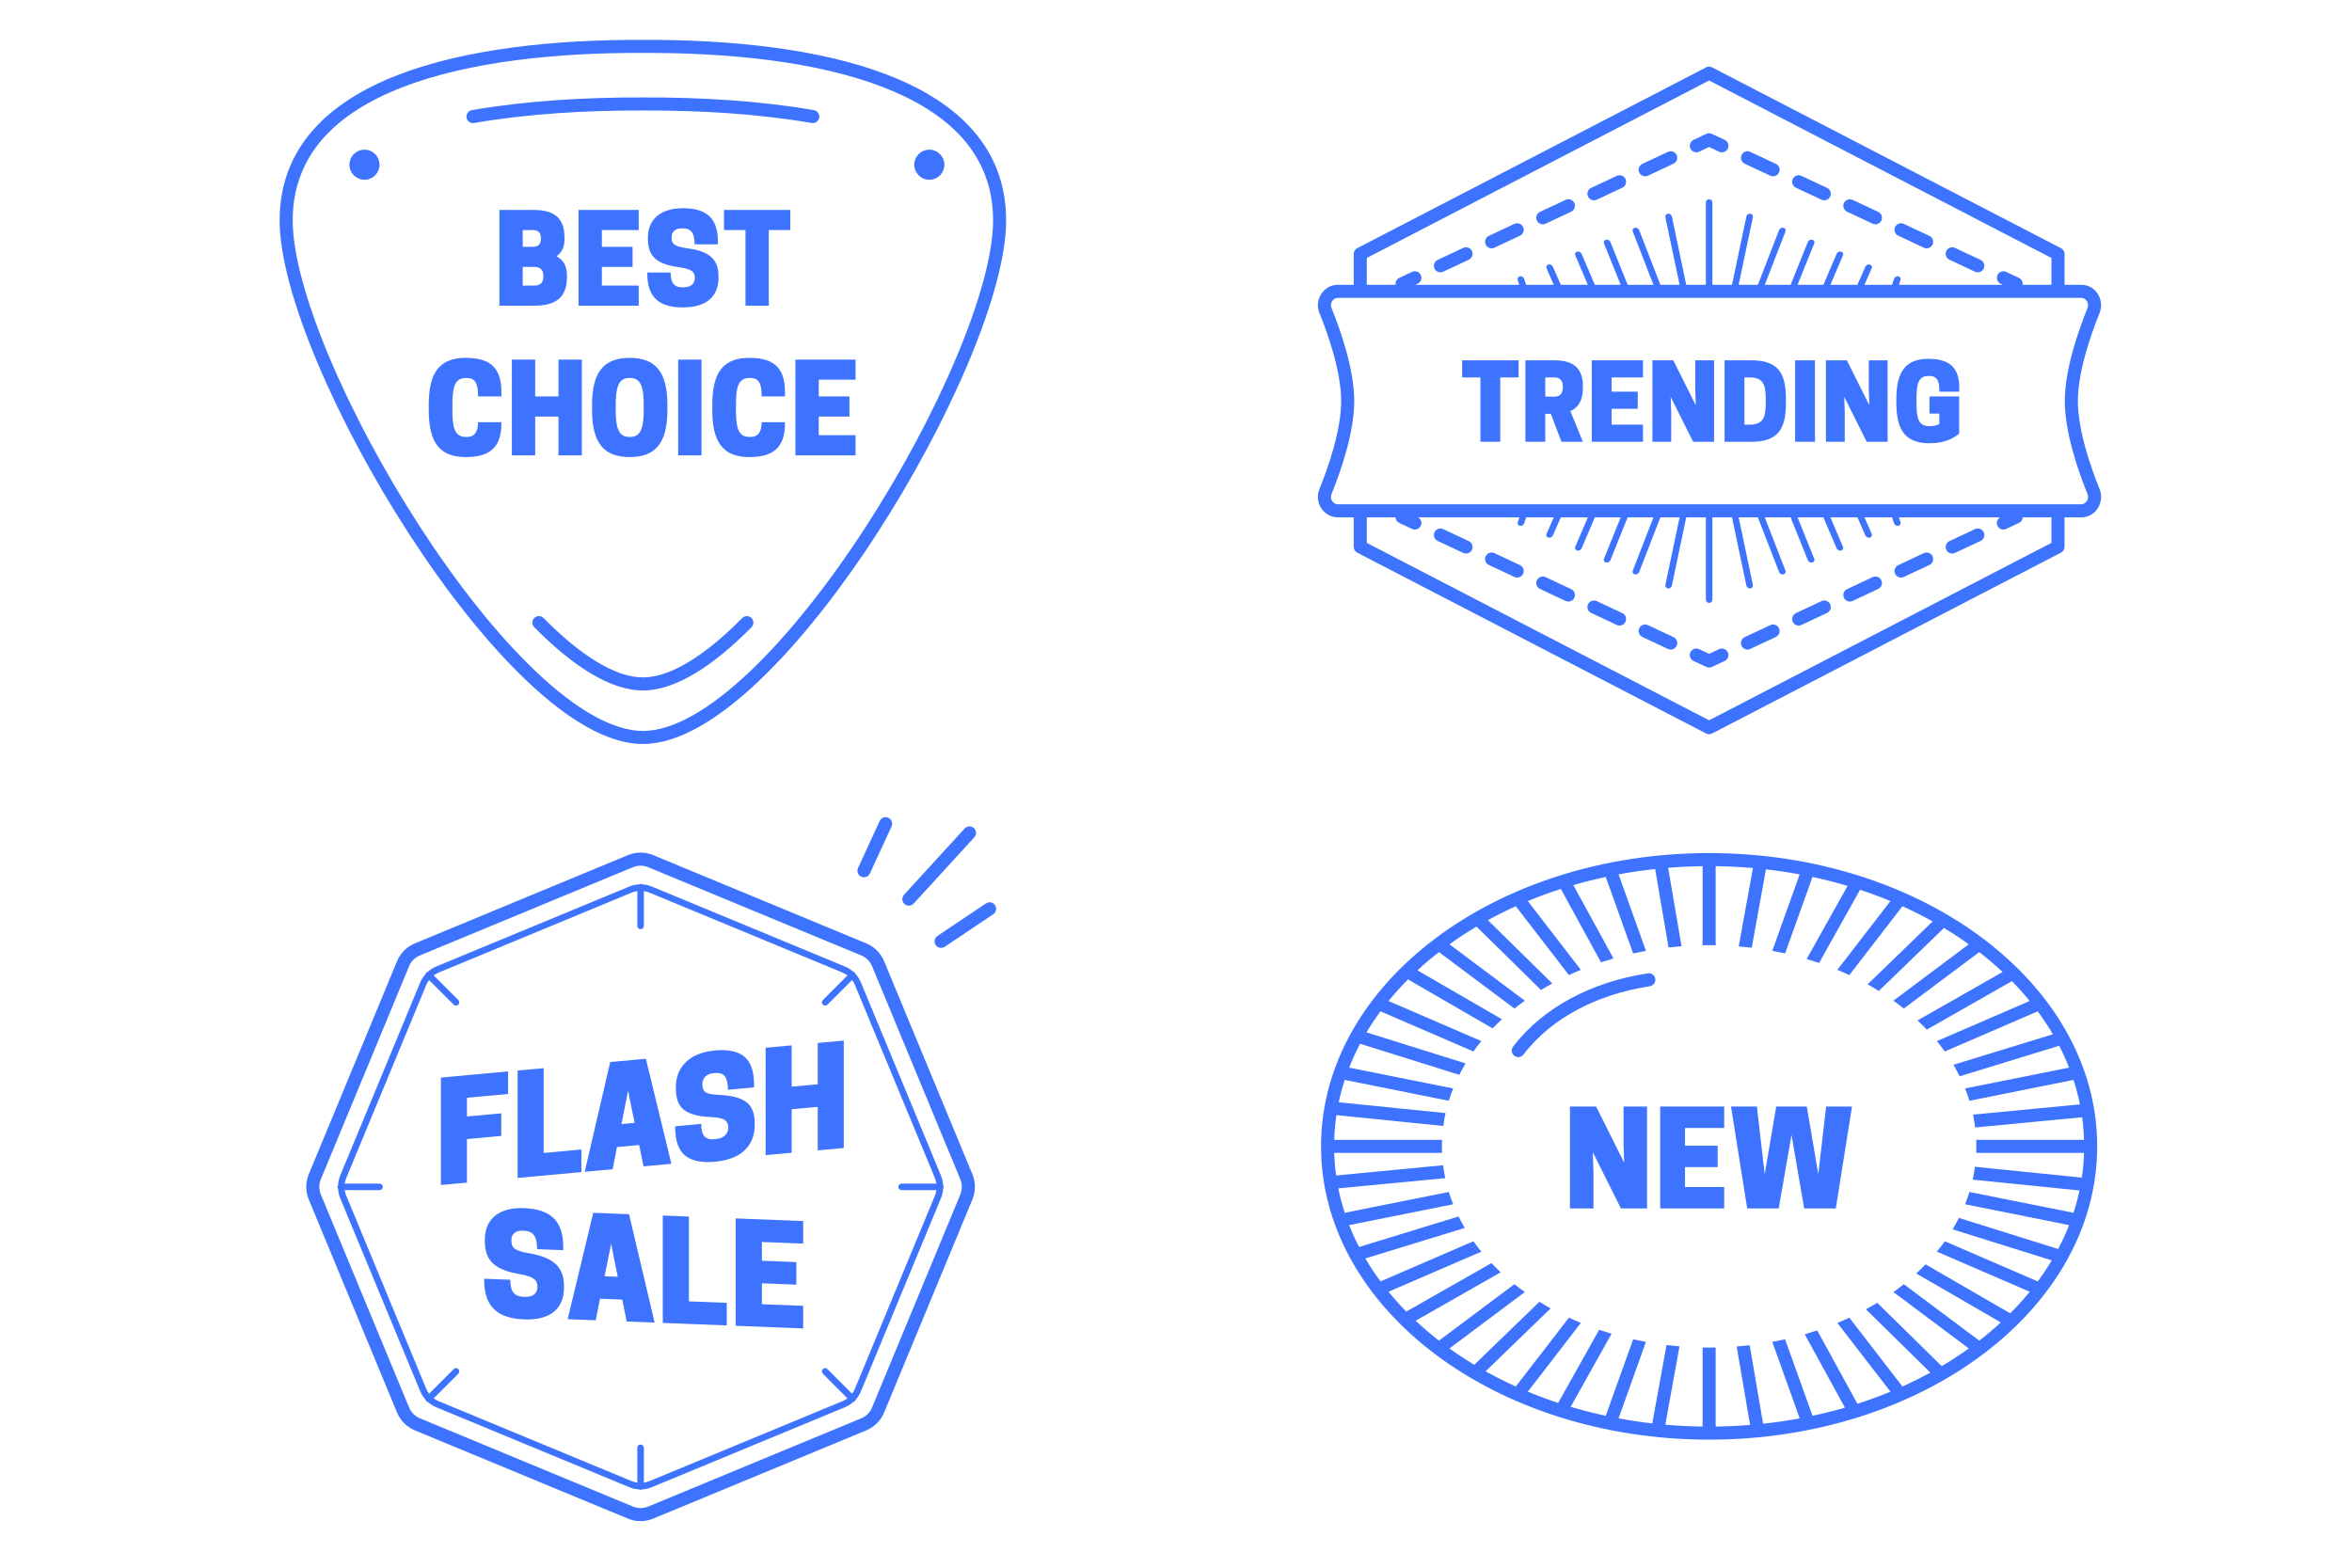
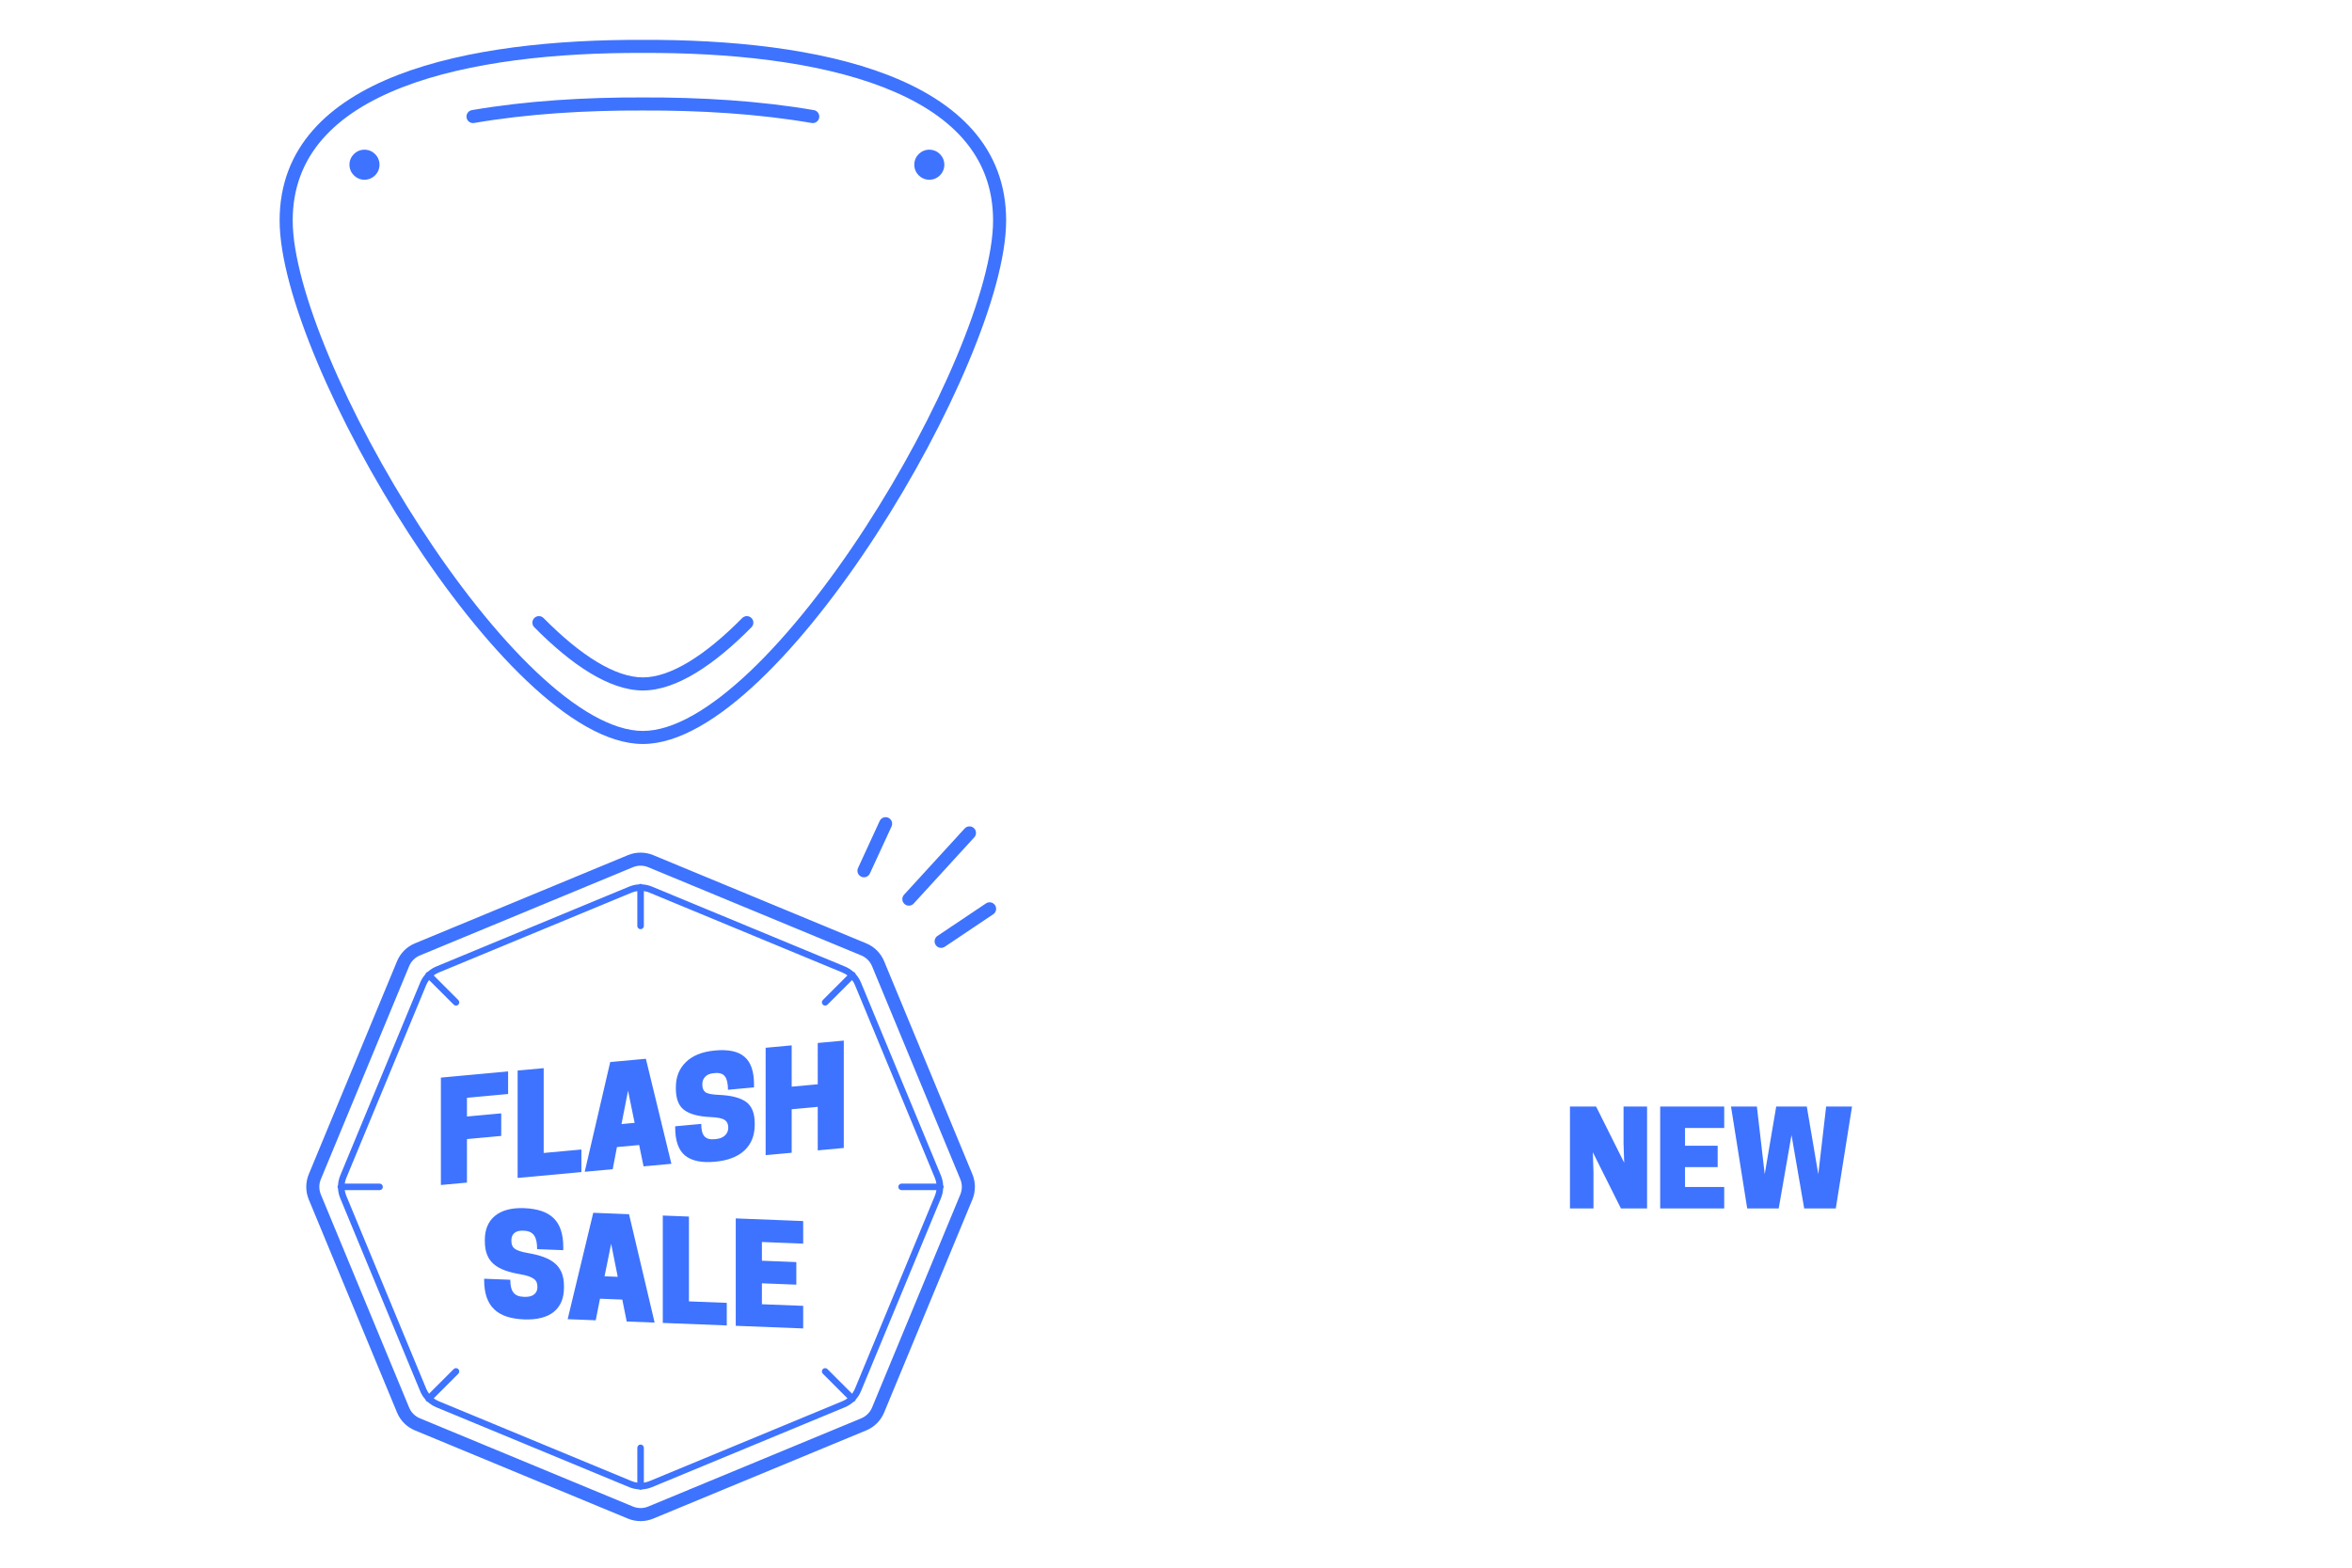
<svg xmlns="http://www.w3.org/2000/svg" width="150" height="100" viewBox="0 0 150 100" fill="none">
  <path fill-rule="evenodd" clip-rule="evenodd" d="M41 47.458C39.849 47.458 38.631 47.048 37.395 46.35C36.158 45.651 34.879 44.65 33.599 43.435C31.039 41.005 28.439 37.684 26.112 34.097C23.783 30.509 21.718 26.641 20.234 23.109C18.756 19.59 17.833 16.359 17.833 14.059C17.833 9.388 20.971 6.49 25.369 4.785C29.761 3.084 35.509 2.522 41 2.543C46.491 2.522 52.24 3.084 56.631 4.786C61.029 6.49 64.167 9.389 64.167 14.06C64.167 16.36 63.245 19.591 61.766 23.11C60.282 26.642 58.217 30.509 55.889 34.097C53.561 37.684 50.961 41.005 48.401 43.435C47.121 44.65 45.843 45.651 44.605 46.35C43.37 47.048 42.152 47.458 41 47.458ZM18.667 14.059C18.667 16.186 19.533 19.291 21.002 22.786C22.465 26.268 24.506 30.093 26.811 33.644C29.116 37.196 31.676 40.46 34.173 42.831C35.421 44.016 36.645 44.969 37.805 45.624C38.968 46.281 40.042 46.625 41 46.625C41.958 46.625 43.033 46.281 44.195 45.625C45.355 44.969 46.579 44.016 47.828 42.831C50.324 40.46 52.884 37.196 55.19 33.644C57.494 30.093 59.535 26.269 60.998 22.787C62.467 19.291 63.334 16.187 63.334 14.06C63.334 9.878 60.569 7.206 56.33 5.563C52.083 3.917 46.457 3.355 41.002 3.376H40.998C35.543 3.355 29.917 3.917 25.671 5.562C21.431 7.205 18.667 9.878 18.667 14.059ZM24.203 10.506C24.203 11.036 23.774 11.465 23.245 11.465C22.715 11.465 22.286 11.036 22.286 10.506C22.286 9.977 22.715 9.548 23.245 9.548C23.774 9.548 24.203 9.977 24.203 10.506ZM60.226 10.506C60.226 11.036 59.797 11.465 59.267 11.465C58.738 11.465 58.309 11.036 58.309 10.506C58.309 9.977 58.738 9.548 59.267 9.548C59.797 9.548 60.226 9.977 60.226 10.506ZM37.617 42.92C38.771 43.621 39.918 44.044 41 44.044C42.083 44.044 43.229 43.621 44.384 42.92C45.542 42.216 46.738 41.214 47.927 40.01C48.089 39.846 48.087 39.583 47.924 39.421C47.76 39.259 47.496 39.261 47.334 39.424C46.175 40.598 45.032 41.551 43.951 42.208C42.866 42.867 41.872 43.21 41 43.21C40.129 43.21 39.134 42.867 38.049 42.208C36.968 41.551 35.826 40.598 34.666 39.424C34.505 39.261 34.241 39.259 34.077 39.421C33.913 39.583 33.912 39.846 34.073 40.01C35.263 41.214 36.459 42.216 37.617 42.92ZM51.905 7.024C52.131 7.063 52.284 7.279 52.244 7.506C52.205 7.732 51.99 7.885 51.763 7.845C48.358 7.258 44.641 7.035 41.002 7.049H40.999C37.36 7.035 33.643 7.258 30.237 7.845C30.01 7.885 29.795 7.732 29.756 7.506C29.717 7.279 29.869 7.063 30.096 7.024C33.562 6.427 37.33 6.202 41.001 6.216C44.671 6.202 48.438 6.427 51.905 7.024Z" fill="#3E73FF" />
-   <path d="M31.85 13.392H34.003C34.935 13.392 36 13.596 36 15.131V15.287C36 15.804 35.796 16.133 35.491 16.344C35.882 16.556 36.156 16.924 36.156 17.542V17.699C36.156 19.288 35.013 19.5 34.042 19.5H31.85V13.392ZM34.081 17.026H33.337V18.216H34.081C34.324 18.216 34.653 18.13 34.653 17.652V17.589C34.653 17.112 34.324 17.026 34.081 17.026ZM33.98 14.677H33.337V15.742H33.98C34.199 15.742 34.496 15.679 34.496 15.256V15.162C34.496 14.739 34.199 14.677 33.98 14.677ZM36.897 13.392H40.733V14.677H38.384V15.742H40.342V17.026H38.384V18.216H40.733V19.5H36.897V13.392ZM43.326 17.049C41.995 16.869 41.321 16.446 41.321 15.248V15.162C41.321 14.027 42.081 13.283 43.553 13.283C45.096 13.283 45.785 13.941 45.785 15.42V15.585H44.297C44.297 14.896 44.101 14.567 43.553 14.567H43.475C43.044 14.567 42.833 14.81 42.833 15.123V15.154C42.833 15.53 42.958 15.718 43.78 15.828C45.111 16.008 45.824 16.43 45.824 17.628V17.715C45.824 18.913 45.048 19.61 43.553 19.61C42.065 19.61 41.282 18.991 41.282 17.456V17.386H42.77C42.77 18.059 43.005 18.326 43.514 18.326H43.592C44.101 18.326 44.312 18.051 44.312 17.754V17.723C44.312 17.37 44.148 17.159 43.326 17.049ZM49.031 14.677V19.5H47.544V14.677H46.173V13.392H50.402V14.677H49.031ZM28.853 26.148C28.853 27.205 28.962 27.871 29.706 27.871H29.785C30.309 27.871 30.489 27.479 30.489 26.931H31.977V27.002C31.977 28.576 31.202 29.155 29.706 29.155C28.062 29.155 27.342 28.262 27.342 26.148V25.835C27.342 23.721 28.062 22.828 29.706 22.828C31.202 22.828 31.977 23.408 31.977 24.982V25.287H30.489C30.489 24.582 30.372 24.112 29.785 24.112H29.706C28.962 24.112 28.853 24.778 28.853 25.835V26.148ZM35.619 22.938H37.107V29.046H35.619V26.571H34.132V29.046H32.644V22.938H34.132V25.287H35.619V22.938ZM40.16 29.155C38.516 29.155 37.757 28.262 37.757 26.148V25.835C37.757 23.721 38.516 22.828 40.16 22.828C41.805 22.828 42.564 23.721 42.564 25.835V26.148C42.564 28.262 41.805 29.155 40.16 29.155ZM40.121 27.871H40.2C40.904 27.871 41.053 27.205 41.053 26.148V25.835C41.053 24.778 40.904 24.112 40.2 24.112H40.121C39.416 24.112 39.268 24.778 39.268 25.835V26.148C39.268 27.205 39.416 27.871 40.121 27.871ZM44.739 22.938V29.046H43.251V22.938H44.739ZM46.937 26.148C46.937 27.205 47.047 27.871 47.791 27.871H47.869C48.394 27.871 48.574 27.479 48.574 26.931H50.062V27.002C50.062 28.576 49.286 29.155 47.791 29.155C46.147 29.155 45.426 28.262 45.426 26.148V25.835C45.426 23.721 46.147 22.828 47.791 22.828C49.286 22.828 50.062 23.408 50.062 24.982V25.287H48.574C48.574 24.582 48.456 24.112 47.869 24.112H47.791C47.047 24.112 46.937 24.778 46.937 25.835V26.148ZM50.728 22.938H54.565V24.222H52.216V25.287H54.174V26.571H52.216V27.761H54.565V29.046H50.728V22.938Z" fill="#3E73FF" />
-   <path fill-rule="evenodd" clip-rule="evenodd" d="M108.808 4.297C108.929 4.234 109.072 4.234 109.192 4.297L131.442 15.832C131.58 15.903 131.667 16.046 131.667 16.201V18.167H132.742C133.672 18.167 134.233 19.151 133.903 19.965C133.327 21.39 132.518 23.729 132.518 25.583C132.518 27.438 133.327 29.777 133.903 31.201C134.233 32.015 133.672 33 132.742 33H131.667V34.882C131.667 35.037 131.58 35.18 131.442 35.252L109.192 46.787C109.072 46.849 108.929 46.849 108.808 46.787L86.558 35.252C86.42 35.18 86.333 35.037 86.333 34.882V33H85.328C84.401 33 83.808 32.038 84.144 31.21C84.721 29.787 85.533 27.441 85.533 25.583C85.533 23.725 84.721 21.38 84.144 19.957C83.808 19.129 84.401 18.167 85.328 18.167H86.333V16.201C86.333 16.046 86.42 15.903 86.558 15.832L108.808 4.297ZM86.75 19H85.328C85.025 19 84.79 19.333 84.916 19.644C85.494 21.07 86.367 23.548 86.367 25.583C86.367 27.619 85.494 30.097 84.916 31.523C84.79 31.834 85.025 32.167 85.328 32.167H132.742C133.017 32.167 133.264 31.841 133.131 31.514C132.553 30.087 131.684 27.614 131.684 25.583C131.684 23.552 132.553 21.08 133.131 19.653C133.264 19.325 133.017 19 132.742 19H86.75ZM127.563 33C127.374 33.106 127.297 33.341 127.39 33.54C127.488 33.748 127.736 33.838 127.944 33.74L128.76 33.358C128.901 33.292 128.992 33.154 129 33H130.833V34.629L109 45.947L87.167 34.629V33H89.001C89.008 33.154 89.099 33.292 89.24 33.358L90.056 33.74C90.264 33.838 90.512 33.748 90.61 33.54C90.703 33.341 90.626 33.106 90.437 33H96.895L96.795 33.304C96.759 33.413 96.822 33.52 96.935 33.541C97.048 33.562 97.169 33.491 97.205 33.382L97.33 33H99.093L98.631 34.052C98.585 34.157 98.638 34.265 98.75 34.294C98.861 34.322 98.989 34.259 99.035 34.154L99.542 33H101.265L100.464 34.876C100.419 34.982 100.473 35.09 100.585 35.118C100.697 35.145 100.824 35.082 100.869 34.976L101.712 33H103.36L102.297 35.639C102.254 35.745 102.31 35.853 102.422 35.879C102.534 35.905 102.66 35.84 102.703 35.733L103.804 33H105.451L104.13 36.4C104.088 36.507 104.146 36.614 104.258 36.64C104.37 36.665 104.495 36.598 104.537 36.491L105.893 33H107.117L106.21 37.307C106.186 37.419 106.26 37.522 106.374 37.536C106.488 37.55 106.6 37.47 106.624 37.357L107.541 33H108.792V38.25C108.792 38.365 108.885 38.458 109 38.458C109.115 38.458 109.208 38.365 109.208 38.25V33H110.459L111.377 37.357C111.4 37.47 111.512 37.55 111.626 37.536C111.74 37.522 111.814 37.419 111.79 37.307L110.883 33H112.108L113.463 36.491C113.505 36.598 113.63 36.665 113.742 36.64C113.854 36.614 113.912 36.507 113.87 36.4L112.55 33H114.196L115.297 35.733C115.34 35.84 115.466 35.905 115.578 35.879C115.69 35.853 115.746 35.745 115.703 35.639L114.64 33H116.288L117.131 34.976C117.176 35.082 117.303 35.145 117.415 35.118C117.527 35.09 117.581 34.982 117.536 34.876L116.735 33H118.458L118.965 34.154C119.011 34.259 119.139 34.322 119.25 34.294C119.362 34.265 119.415 34.157 119.369 34.052L118.907 33H120.67L120.795 33.382C120.831 33.491 120.952 33.562 121.065 33.541C121.178 33.52 121.241 33.413 121.205 33.304L121.105 33H127.563ZM129 18.103V18.167H130.833V16.455L109 5.136L87.167 16.455V18.167H89V18.103C89 17.942 89.093 17.794 89.24 17.726L90.056 17.343C90.264 17.245 90.512 17.335 90.61 17.543C90.708 17.752 90.618 18 90.41 18.098L90.262 18.167H96.895L96.795 17.862C96.759 17.753 96.822 17.647 96.935 17.626C97.048 17.604 97.169 17.675 97.205 17.785L97.33 18.167H99.093L98.631 17.115C98.585 17.01 98.638 16.901 98.75 16.873C98.861 16.845 98.989 16.907 99.035 17.013L99.542 18.167H101.265L100.464 16.291C100.419 16.185 100.473 16.077 100.585 16.049C100.697 16.022 100.824 16.085 100.869 16.191L101.712 18.167H103.36L102.297 15.528C102.254 15.421 102.31 15.314 102.422 15.288C102.534 15.262 102.66 15.327 102.703 15.434L103.804 18.167H105.451L104.13 14.767C104.088 14.659 104.146 14.552 104.258 14.527C104.37 14.502 104.495 14.568 104.537 14.676L105.893 18.167H107.117L106.21 13.86C106.186 13.747 106.26 13.645 106.374 13.631C106.488 13.617 106.6 13.697 106.624 13.81L107.541 18.167H108.792V12.917C108.792 12.802 108.885 12.708 109 12.708C109.115 12.708 109.208 12.802 109.208 12.917V18.167H110.459L111.377 13.81C111.4 13.697 111.512 13.617 111.626 13.631C111.74 13.645 111.814 13.747 111.79 13.86L110.883 18.167H112.108L113.463 14.676C113.505 14.568 113.63 14.502 113.742 14.527C113.854 14.552 113.912 14.659 113.87 14.767L112.55 18.167H114.196L115.297 15.434C115.34 15.327 115.466 15.262 115.578 15.288C115.69 15.314 115.746 15.421 115.703 15.528L114.64 18.167H116.288L117.131 16.191C117.176 16.085 117.303 16.022 117.415 16.049C117.527 16.077 117.581 16.185 117.536 16.291L116.735 18.167H118.458L118.965 17.013C119.011 16.907 119.139 16.845 119.25 16.873C119.362 16.901 119.415 17.01 119.369 17.115L118.907 18.167H120.67L120.795 17.785C120.831 17.675 120.952 17.604 121.065 17.626C121.178 17.647 121.241 17.753 121.205 17.862L121.105 18.167H127.738L127.59 18.098C127.382 18 127.292 17.752 127.39 17.543C127.488 17.335 127.736 17.245 127.944 17.343L128.76 17.726C128.907 17.794 129 17.942 129 18.103ZM109.177 8.539L109.993 8.922C110.201 9.02 110.291 9.268 110.193 9.476C110.096 9.685 109.847 9.774 109.639 9.677L109 9.377L108.361 9.677C108.153 9.774 107.905 9.685 107.807 9.476C107.709 9.268 107.799 9.02 108.007 8.922L108.823 8.539C108.935 8.487 109.065 8.487 109.177 8.539ZM111.071 9.888C111.168 9.68 111.417 9.59 111.625 9.688L113.257 10.453C113.465 10.551 113.555 10.799 113.457 11.008C113.359 11.216 113.111 11.306 112.903 11.208L111.271 10.442C111.063 10.345 110.973 10.096 111.071 9.888ZM106.929 9.888C107.027 10.096 106.937 10.345 106.729 10.442L105.097 11.208C104.889 11.306 104.641 11.216 104.543 11.008C104.445 10.799 104.535 10.551 104.743 10.453L106.375 9.688C106.584 9.59 106.832 9.68 106.929 9.888ZM114.335 11.419C114.432 11.211 114.68 11.121 114.889 11.219L116.521 11.984C116.729 12.082 116.819 12.33 116.721 12.539C116.623 12.747 116.375 12.836 116.167 12.739L114.535 11.973C114.326 11.876 114.237 11.627 114.335 11.419ZM103.665 11.419C103.763 11.627 103.674 11.876 103.465 11.973L101.833 12.739C101.625 12.836 101.377 12.747 101.279 12.539C101.181 12.33 101.271 12.082 101.479 11.984L103.111 11.219C103.32 11.121 103.568 11.211 103.665 11.419ZM117.599 12.95C117.696 12.742 117.944 12.652 118.153 12.75L119.785 13.515C119.993 13.613 120.083 13.861 119.985 14.07C119.887 14.278 119.639 14.368 119.431 14.27L117.799 13.504C117.59 13.407 117.501 13.159 117.599 12.95ZM100.402 12.95C100.499 13.159 100.41 13.407 100.201 13.504L98.569 14.27C98.361 14.368 98.113 14.278 98.015 14.07C97.917 13.861 98.007 13.613 98.215 13.515L99.847 12.75C100.056 12.652 100.304 12.742 100.402 12.95ZM120.862 14.481C120.96 14.273 121.208 14.183 121.417 14.281L123.049 15.046C123.257 15.144 123.347 15.392 123.249 15.601C123.151 15.809 122.903 15.899 122.695 15.801L121.063 15.035C120.854 14.938 120.765 14.69 120.862 14.481ZM97.138 14.481C97.235 14.69 97.146 14.938 96.937 15.035L95.305 15.801C95.097 15.899 94.849 15.809 94.751 15.601C94.653 15.392 94.743 15.144 94.951 15.046L96.584 14.281C96.792 14.183 97.04 14.273 97.138 14.481ZM93.874 16.012C93.972 16.221 93.882 16.469 93.674 16.567L92.041 17.332C91.833 17.43 91.585 17.34 91.487 17.132C91.39 16.923 91.479 16.675 91.688 16.578L93.32 15.812C93.528 15.714 93.776 15.804 93.874 16.012ZM124.126 16.012C124.224 15.804 124.472 15.714 124.68 15.812L126.312 16.578C126.521 16.675 126.61 16.923 126.513 17.132C126.415 17.34 126.167 17.43 125.959 17.332L124.326 16.567C124.118 16.469 124.028 16.221 124.126 16.012ZM92.041 33.751C91.833 33.654 91.585 33.743 91.487 33.952C91.39 34.16 91.479 34.408 91.688 34.506L93.32 35.271C93.528 35.369 93.776 35.279 93.874 35.071C93.972 34.863 93.882 34.615 93.674 34.517L92.041 33.751ZM126.312 34.506C126.521 34.408 126.61 34.16 126.513 33.952C126.415 33.743 126.167 33.654 125.959 33.751L124.326 34.517C124.118 34.615 124.028 34.863 124.126 35.071C124.224 35.279 124.472 35.369 124.68 35.271L126.312 34.506ZM95.305 35.282C95.097 35.185 94.849 35.274 94.751 35.483C94.653 35.691 94.743 35.939 94.951 36.037L96.584 36.802C96.792 36.9 97.04 36.81 97.138 36.602C97.235 36.394 97.146 36.146 96.937 36.048L95.305 35.282ZM123.049 36.037C123.257 35.939 123.347 35.691 123.249 35.483C123.151 35.274 122.903 35.185 122.695 35.282L121.063 36.048C120.854 36.146 120.765 36.394 120.862 36.602C120.96 36.81 121.208 36.9 121.417 36.802L123.049 36.037ZM98.569 36.813C98.361 36.716 98.113 36.805 98.015 37.014C97.917 37.222 98.007 37.47 98.215 37.568L99.847 38.333C100.056 38.431 100.304 38.342 100.402 38.133C100.499 37.925 100.41 37.677 100.201 37.579L98.569 36.813ZM119.785 37.568C119.993 37.47 120.083 37.222 119.985 37.014C119.887 36.805 119.639 36.716 119.431 36.813L117.799 37.579C117.59 37.677 117.501 37.925 117.599 38.133C117.696 38.342 117.944 38.431 118.153 38.333L119.785 37.568ZM101.833 38.344C101.625 38.247 101.377 38.337 101.279 38.545C101.181 38.753 101.271 39.001 101.479 39.099L103.111 39.864C103.32 39.962 103.568 39.873 103.665 39.664C103.763 39.456 103.674 39.208 103.465 39.11L101.833 38.344ZM116.521 39.099C116.729 39.001 116.819 38.753 116.721 38.545C116.623 38.337 116.375 38.247 116.167 38.344L114.535 39.11C114.326 39.208 114.237 39.456 114.335 39.664C114.432 39.873 114.68 39.962 114.889 39.864L116.521 39.099ZM105.097 39.876C104.889 39.778 104.641 39.867 104.543 40.076C104.445 40.284 104.535 40.532 104.743 40.63L106.375 41.396C106.584 41.493 106.832 41.404 106.929 41.195C107.027 40.987 106.937 40.739 106.729 40.641L105.097 39.876ZM113.257 40.63C113.465 40.532 113.555 40.284 113.457 40.076C113.359 39.867 113.111 39.778 112.903 39.876L111.271 40.641C111.063 40.739 110.973 40.987 111.071 41.195C111.168 41.404 111.417 41.493 111.625 41.396L113.257 40.63ZM108.361 41.407C108.153 41.309 107.905 41.399 107.807 41.607C107.709 41.815 107.799 42.063 108.007 42.161L108.823 42.544C108.935 42.596 109.065 42.596 109.177 42.544L109.993 42.161C110.201 42.063 110.291 41.815 110.193 41.607C110.096 41.399 109.847 41.309 109.639 41.407L109 41.706L108.361 41.407Z" fill="#3E73FF" />
-   <path d="M95.681 24.075V28.182H94.415V24.075H93.248V22.982H96.848V24.075H95.681ZM98.55 26.395V28.182H97.284V22.982H99.077C99.957 22.982 100.95 23.182 100.95 24.622V24.755C100.95 25.602 100.61 26.015 100.15 26.222L100.95 28.182H99.584L98.903 26.395H98.55ZM98.55 25.302H99.13C99.377 25.302 99.67 25.209 99.67 24.715V24.662C99.67 24.169 99.377 24.075 99.13 24.075H98.55V25.302ZM101.515 22.982H104.782V24.075H102.782V24.982H104.449V26.075H102.782V27.089H104.782V28.182H101.515V22.982ZM109.316 22.982V28.182H107.982L106.549 25.315L106.582 26.315V28.182H105.382V22.982H106.716L108.149 25.849L108.116 24.849V22.982H109.316ZM113.899 25.715C113.899 27.515 113.285 28.182 111.652 28.182H109.985V22.982H111.652C113.285 22.982 113.899 23.649 113.899 25.449V25.715ZM111.252 27.089H111.585C112.452 27.089 112.612 26.615 112.612 25.715V25.449C112.612 24.549 112.452 24.075 111.585 24.075H111.252V27.089ZM115.751 22.982V28.182H114.485V22.982H115.751ZM120.383 22.982V28.182H119.05L117.617 25.315L117.65 26.315V28.182H116.45V22.982H117.783L119.217 25.849L119.183 24.849V22.982H120.383ZM123.053 28.275C121.586 28.275 120.94 27.515 120.94 25.715V25.449C120.94 23.649 121.586 22.889 122.986 22.889C124.26 22.889 124.953 23.382 124.953 24.722V24.982H123.686C123.686 24.382 123.586 23.982 123.053 23.982H122.986C122.32 23.982 122.226 24.549 122.226 25.449V25.715C122.226 26.615 122.32 27.182 123.02 27.182H123.086C123.32 27.182 123.526 27.135 123.68 27.049V26.382H123.053V25.289H124.946V27.662C124.526 27.995 123.986 28.275 123.053 28.275Z" fill="#3E73FF" />
  <path fill-rule="evenodd" clip-rule="evenodd" d="M56.859 52.717C56.955 52.508 56.864 52.26 56.655 52.164C56.446 52.068 56.198 52.16 56.102 52.369L54.721 55.37C54.625 55.579 54.716 55.826 54.925 55.922C55.134 56.019 55.382 55.927 55.478 55.718L56.859 52.717ZM40.048 54.547C40.564 54.334 41.143 54.334 41.659 54.547L55.247 60.176C55.763 60.389 56.172 60.799 56.386 61.315L62.015 74.903C62.228 75.419 62.228 75.998 62.015 76.514L56.386 90.102C56.172 90.618 55.763 91.028 55.247 91.241L41.659 96.87C41.143 97.083 40.564 97.083 40.048 96.87L26.459 91.241C25.944 91.028 25.534 90.618 25.321 90.102L19.692 76.514C19.479 75.998 19.479 75.419 19.692 74.903L25.321 61.315C25.534 60.799 25.944 60.389 26.459 60.176L40.048 54.547ZM41.34 55.317C41.028 55.188 40.678 55.188 40.367 55.317L26.779 60.946C26.467 61.075 26.22 61.322 26.091 61.633L20.462 75.222C20.333 75.534 20.333 75.883 20.462 76.195L26.091 89.783C26.22 90.095 26.467 90.342 26.779 90.471L40.367 96.1C40.678 96.229 41.028 96.229 41.34 96.1L54.928 90.471C55.24 90.342 55.487 90.095 55.616 89.783L61.245 76.195C61.374 75.883 61.374 75.534 61.245 75.222L55.616 61.633C55.487 61.322 55.24 61.075 54.928 60.946L41.34 55.317ZM40.96 56.413C41.171 56.425 41.38 56.472 41.579 56.554L53.885 61.651C54.083 61.733 54.264 61.848 54.421 61.988C54.457 61.997 54.491 62.016 54.519 62.043C54.547 62.071 54.565 62.105 54.574 62.141C54.714 62.298 54.828 62.479 54.91 62.677L60.008 74.983C60.09 75.181 60.137 75.39 60.149 75.601C60.168 75.632 60.179 75.669 60.179 75.709C60.179 75.748 60.168 75.785 60.149 75.817C60.137 76.027 60.09 76.236 60.008 76.434L54.91 88.74C54.828 88.938 54.714 89.118 54.574 89.276C54.565 89.312 54.547 89.346 54.519 89.374C54.49 89.402 54.456 89.421 54.42 89.429C54.263 89.569 54.083 89.683 53.885 89.766L41.579 94.863C41.381 94.945 41.172 94.992 40.962 95.004C40.93 95.023 40.893 95.034 40.853 95.034C40.813 95.034 40.776 95.023 40.745 95.004C40.534 94.992 40.326 94.945 40.128 94.863L27.822 89.766C27.624 89.683 27.444 89.569 27.287 89.43C27.25 89.421 27.216 89.402 27.188 89.374C27.16 89.346 27.141 89.312 27.133 89.275C26.992 89.118 26.878 88.938 26.796 88.74L21.699 76.434C21.617 76.236 21.57 76.027 21.558 75.817C21.539 75.786 21.527 75.749 21.527 75.709C21.527 75.669 21.539 75.632 21.558 75.6C21.57 75.39 21.617 75.181 21.699 74.983L26.796 62.677C26.878 62.479 26.993 62.298 27.133 62.141C27.142 62.105 27.16 62.071 27.188 62.043C27.216 62.015 27.25 61.997 27.285 61.988C27.443 61.848 27.624 61.733 27.822 61.651L40.128 56.554C40.326 56.472 40.535 56.425 40.746 56.413C40.777 56.394 40.814 56.383 40.853 56.383C40.892 56.383 40.929 56.394 40.96 56.413ZM27.181 62.837C27.229 62.721 27.291 62.613 27.365 62.515L28.936 64.086C29.017 64.167 29.149 64.167 29.23 64.086C29.311 64.004 29.311 63.872 29.23 63.791L27.659 62.22C27.758 62.146 27.866 62.084 27.982 62.036L40.287 56.939C40.403 56.891 40.523 56.859 40.645 56.841V59.063C40.645 59.178 40.738 59.271 40.853 59.271C40.968 59.271 41.062 59.178 41.062 59.063V56.841C41.183 56.859 41.304 56.891 41.419 56.939L53.725 62.036C53.841 62.084 53.949 62.146 54.047 62.22L52.477 63.791C52.395 63.872 52.395 64.004 52.477 64.086C52.558 64.167 52.69 64.167 52.771 64.086L54.342 62.515C54.416 62.613 54.478 62.721 54.526 62.837L59.623 75.142C59.671 75.258 59.703 75.378 59.721 75.5H57.499C57.384 75.5 57.291 75.594 57.291 75.709C57.291 75.824 57.384 75.917 57.499 75.917H59.721C59.703 76.039 59.67 76.159 59.623 76.274L54.526 88.58C54.478 88.696 54.416 88.804 54.342 88.902L52.771 87.332C52.69 87.251 52.558 87.251 52.477 87.332C52.395 87.413 52.395 87.545 52.477 87.626L54.047 89.197C53.949 89.271 53.84 89.333 53.725 89.381L41.419 94.478C41.304 94.526 41.183 94.558 41.062 94.576V92.355C41.062 92.239 40.968 92.146 40.853 92.146C40.738 92.146 40.645 92.239 40.645 92.355V94.576C40.523 94.558 40.403 94.525 40.287 94.478L27.982 89.381C27.866 89.333 27.758 89.271 27.66 89.197L29.23 87.626C29.311 87.545 29.311 87.413 29.23 87.332C29.149 87.251 29.017 87.251 28.936 87.332L27.365 88.902C27.291 88.804 27.229 88.696 27.181 88.58L22.084 76.274C22.036 76.159 22.004 76.039 21.986 75.917H24.207C24.322 75.917 24.416 75.824 24.416 75.709C24.416 75.594 24.322 75.5 24.207 75.5H21.986C22.004 75.378 22.036 75.258 22.084 75.142L27.181 62.837ZM62.11 52.822C62.28 52.978 62.291 53.241 62.136 53.411L58.271 57.636C58.115 57.806 57.852 57.817 57.682 57.662C57.512 57.507 57.501 57.243 57.656 57.073L61.521 52.848C61.677 52.679 61.94 52.667 62.11 52.822ZM63.345 58.318C63.536 58.19 63.587 57.931 63.459 57.74C63.331 57.548 63.072 57.498 62.881 57.626L59.789 59.7C59.598 59.828 59.547 60.087 59.675 60.278C59.803 60.469 60.062 60.52 60.253 60.392L63.345 58.318Z" fill="#3E73FF" />
  <path d="M28.118 68.738L32.404 68.344V69.784L29.78 70.026V71.22L31.966 71.019V72.459L29.78 72.66V75.435L28.118 75.588V68.738ZM37.079 74.765L33.012 75.138V68.288L34.674 68.136V73.546L37.079 73.325V74.765ZM38.917 67.746L41.191 67.537L42.818 74.237L41.043 74.4L40.763 73.039L39.346 73.169L39.075 74.581L37.291 74.745L38.917 67.746ZM40.054 69.573L39.635 71.702L40.474 71.625L40.054 69.573ZM45.342 71.257C44.561 71.223 43.993 71.073 43.637 70.807C43.281 70.541 43.104 70.087 43.104 69.442V69.346C43.104 68.696 43.316 68.164 43.742 67.75C44.173 67.33 44.791 67.083 45.596 67.009C46.459 66.93 47.089 67.065 47.485 67.415C47.887 67.759 48.088 68.346 48.088 69.178V69.362L46.427 69.515C46.427 69.117 46.363 68.833 46.234 68.663C46.106 68.493 45.893 68.422 45.596 68.449L45.508 68.457C45.275 68.479 45.097 68.554 44.975 68.682C44.853 68.81 44.791 68.965 44.791 69.147V69.182C44.791 69.41 44.858 69.574 44.992 69.673C45.127 69.766 45.412 69.822 45.85 69.84C46.637 69.873 47.214 70.022 47.581 70.287C47.948 70.552 48.132 71.006 48.132 71.65V71.747C48.132 72.426 47.916 72.97 47.485 73.378C47.053 73.787 46.424 74.029 45.596 74.105C44.745 74.183 44.109 74.051 43.69 73.709C43.27 73.362 43.06 72.766 43.06 71.923V71.844L44.721 71.691C44.721 72.066 44.788 72.329 44.923 72.481C45.057 72.632 45.267 72.695 45.552 72.669L45.64 72.661C45.908 72.636 46.109 72.556 46.243 72.421C46.377 72.286 46.444 72.127 46.444 71.946V71.911C46.444 71.7 46.368 71.543 46.217 71.44C46.065 71.337 45.774 71.275 45.342 71.257ZM52.152 66.53L53.813 66.377V73.227L52.152 73.38V70.605L50.49 70.757V73.532L48.829 73.685V66.835L50.49 66.682V69.317L52.152 69.164V66.53ZM33.167 81.28C31.675 81.02 30.921 80.516 30.921 79.172V79.076C30.921 77.802 31.772 77.001 33.422 77.066C35.15 77.134 35.923 77.902 35.923 79.562V79.746L34.255 79.681C34.255 78.908 34.036 78.531 33.422 78.507L33.334 78.503C32.851 78.484 32.614 78.747 32.614 79.098V79.133C32.614 79.555 32.755 79.771 33.676 79.93C35.168 80.191 35.967 80.697 35.967 82.04V82.137C35.967 83.481 35.098 84.228 33.422 84.162C31.754 84.097 30.877 83.368 30.877 81.647V81.568L32.544 81.633C32.544 82.389 32.807 82.698 33.378 82.72L33.466 82.724C34.036 82.746 34.273 82.448 34.273 82.114V82.079C34.273 81.684 34.089 81.439 33.167 81.28ZM37.835 77.362L40.117 77.452L41.749 84.366L39.968 84.296L39.687 82.898L38.265 82.842L37.993 84.219L36.203 84.148L37.835 77.362ZM38.976 79.34L38.555 81.413L39.397 81.446L38.976 79.34ZM46.351 84.547L42.27 84.387V77.537L43.937 77.602V83.012L46.351 83.107V84.547ZM46.923 77.72L51.223 77.889V79.329L48.591 79.225V80.42L50.785 80.506V81.946L48.591 81.86V83.195L51.223 83.298V84.739L46.923 84.57V77.72Z" fill="#3E73FF" />
  <path d="M105.042 70.584V77.084H103.375L101.583 73.5L101.625 74.75V77.084H100.125V70.584H101.792L103.583 74.167L103.542 72.917V70.584H105.042ZM105.879 70.584H109.962V71.95H107.462V73.084H109.545V74.45H107.462V75.717H109.962V77.084H105.879V70.584ZM115.063 77.084L114.254 72.4L113.438 77.084H111.429L110.396 70.584H112.046L112.546 74.9L113.279 70.584H115.229L115.963 74.9L116.463 70.584H118.113L117.079 77.084H115.063Z" fill="#3E73FF" />
-   <path fill-rule="evenodd" clip-rule="evenodd" d="M85.09 72.708H91.967C91.961 72.846 91.958 72.985 91.958 73.125C91.958 73.264 91.961 73.403 91.967 73.541H85.09C85.105 74.026 85.145 74.507 85.211 74.982L92.032 74.329C92.067 74.606 92.112 74.88 92.17 75.151L85.351 75.803C85.457 76.331 85.594 76.851 85.761 77.363L92.398 76.033C92.479 76.298 92.572 76.56 92.675 76.818L86.042 78.148C86.228 78.621 86.439 79.086 86.674 79.543L93.022 77.597C93.144 77.844 93.276 78.089 93.418 78.329L87.076 80.273C87.368 80.774 87.691 81.263 88.043 81.739L93.969 79.178C94.129 79.403 94.298 79.623 94.474 79.84L88.553 82.397C88.907 82.832 89.285 83.255 89.687 83.664L95.118 80.571C95.308 80.77 95.504 80.966 95.708 81.157L90.283 84.248C90.752 84.688 91.248 85.111 91.771 85.517L96.584 81.915C96.799 82.088 97.02 82.255 97.247 82.418L92.439 86.016C92.946 86.38 93.474 86.727 94.022 87.057L98.177 83.038C98.411 83.183 98.65 83.324 98.894 83.459L94.744 87.475C95.364 87.819 96.007 88.142 96.671 88.442L100.059 84.052C100.308 84.168 100.562 84.279 100.821 84.386L97.436 88.772C98.065 89.033 98.712 89.273 99.374 89.491L101.986 84.824C102.247 84.913 102.512 84.997 102.779 85.076L100.17 89.74C100.898 89.957 101.645 90.148 102.407 90.311L104.155 85.432C104.424 85.492 104.696 85.547 104.971 85.597L103.225 90.475C103.93 90.605 104.648 90.713 105.376 90.796L106.282 85.796C106.556 85.829 106.833 85.857 107.111 85.88L106.206 90.879C106.987 90.947 107.78 90.987 108.583 90.997V85.954C108.722 85.957 108.861 85.958 109 85.958C109.139 85.958 109.278 85.957 109.417 85.954V90.997C110.158 90.988 110.89 90.953 111.613 90.894L110.758 85.891C111.037 85.869 111.313 85.843 111.588 85.811L112.442 90.816C113.233 90.731 114.012 90.616 114.775 90.475L113.029 85.597C113.303 85.547 113.576 85.492 113.845 85.432L115.593 90.311C116.296 90.161 116.986 89.987 117.661 89.79L115.099 85.112C115.367 85.034 115.632 84.952 115.894 84.865L118.458 89.546C119.179 89.313 119.882 89.055 120.564 88.772L117.179 84.386C117.438 84.28 117.692 84.168 117.942 84.052L121.329 88.442C121.941 88.166 122.535 87.87 123.11 87.555L119.001 83.517C119.246 83.383 119.487 83.244 119.722 83.101L123.834 87.143C124.434 86.787 125.01 86.411 125.561 86.016L120.753 82.418C120.98 82.255 121.201 82.088 121.416 81.915L126.229 85.517C126.71 85.144 127.168 84.756 127.604 84.354L122.21 81.233C122.416 81.043 122.614 80.849 122.805 80.651L128.204 83.775C128.646 83.331 129.061 82.871 129.446 82.397L123.526 79.84C123.702 79.623 123.871 79.403 124.031 79.178L129.958 81.739C130.28 81.302 130.578 80.855 130.851 80.398L124.53 78.417C124.673 78.178 124.808 77.936 124.932 77.689L131.259 79.671C131.522 79.174 131.755 78.665 131.958 78.148L125.325 76.818C125.428 76.56 125.521 76.298 125.602 76.033L132.239 77.363C132.392 76.895 132.519 76.419 132.622 75.938L125.81 75.247C125.87 74.976 125.918 74.703 125.955 74.427L132.769 75.118C132.847 74.598 132.894 74.073 132.91 73.541H126.033C126.039 73.403 126.042 73.264 126.042 73.125C126.042 72.985 126.039 72.846 126.033 72.708H132.91C132.895 72.223 132.855 71.743 132.789 71.268L125.968 71.92C125.933 71.644 125.888 71.37 125.83 71.099L132.649 70.447C132.543 69.919 132.406 69.398 132.239 68.886L125.602 70.217C125.521 69.952 125.428 69.69 125.325 69.431L131.958 68.102C131.772 67.629 131.561 67.163 131.326 66.707L124.979 68.653C124.856 68.405 124.724 68.161 124.582 67.921L130.924 65.976C130.632 65.476 130.309 64.987 129.958 64.511L124.031 67.072C123.871 66.847 123.702 66.626 123.526 66.41L129.446 63.852C129.093 63.418 128.714 62.995 128.313 62.585L122.882 65.679C122.692 65.479 122.495 65.284 122.292 65.092L127.717 62.002C127.248 61.562 126.752 61.138 126.229 60.733L121.416 64.334C121.201 64.162 120.98 63.995 120.753 63.832L125.561 60.234C125.055 59.87 124.526 59.523 123.978 59.193L119.823 63.212C119.589 63.067 119.35 62.926 119.106 62.791L123.256 58.775C122.636 58.43 121.993 58.107 121.329 57.808L117.942 62.198C117.692 62.082 117.438 61.97 117.179 61.864L120.564 57.477C119.935 57.217 119.288 56.977 118.626 56.758L116.014 61.425C115.753 61.337 115.489 61.252 115.221 61.173L117.831 56.509C117.102 56.292 116.355 56.102 115.592 55.938L113.845 60.818C113.576 60.758 113.303 60.702 113.029 60.652L114.775 55.775C114.07 55.644 113.352 55.537 112.623 55.454L111.717 60.454C111.443 60.421 111.167 60.392 110.888 60.369L111.794 55.371C111.012 55.303 110.22 55.263 109.417 55.252V60.295C109.278 60.293 109.139 60.291 109 60.291C108.861 60.291 108.722 60.293 108.583 60.295V55.252C107.843 55.262 107.11 55.297 106.387 55.355L107.242 60.359C106.963 60.38 106.687 60.407 106.412 60.438L105.558 55.434C104.767 55.519 103.988 55.633 103.225 55.775L104.971 60.652C104.696 60.702 104.424 60.758 104.155 60.818L102.407 55.938C101.704 56.089 101.014 56.263 100.339 56.459L102.901 61.138C102.633 61.215 102.367 61.298 102.106 61.385L99.542 56.704C98.821 56.936 98.118 57.195 97.436 57.477L100.82 61.864C100.562 61.97 100.308 62.082 100.058 62.198L96.671 57.808C96.059 58.084 95.465 58.38 94.89 58.694L98.999 62.733C98.754 62.867 98.514 63.005 98.279 63.149L94.166 59.107C93.566 59.462 92.99 59.838 92.439 60.234L97.247 63.832C97.02 63.995 96.799 64.162 96.584 64.334L91.771 60.733C91.29 61.106 90.832 61.494 90.397 61.896L95.79 65.017C95.584 65.207 95.386 65.401 95.195 65.599L89.796 62.475C89.354 62.919 88.939 63.378 88.553 63.852L94.474 66.41C94.298 66.626 94.129 66.847 93.969 67.072L88.042 64.511C87.72 64.948 87.422 65.395 87.149 65.852L93.47 67.832C93.327 68.071 93.192 68.314 93.067 68.561L86.741 66.579C86.478 67.076 86.245 67.584 86.042 68.102L92.675 69.431C92.572 69.69 92.479 69.952 92.398 70.217L85.761 68.886C85.609 69.355 85.481 69.83 85.379 70.312L92.19 71.002C92.13 71.273 92.082 71.547 92.045 71.823L85.231 71.132C85.153 71.651 85.106 72.177 85.09 72.708ZM91.543 59.858C96.026 56.488 102.199 54.416 109 54.416C115.801 54.416 121.974 56.488 126.457 59.858C130.939 63.227 133.75 67.914 133.75 73.125C133.75 78.336 130.939 83.023 126.457 86.392C121.974 89.761 115.801 91.833 109 91.833C102.199 91.833 96.026 89.761 91.543 86.392C87.061 83.023 84.25 78.336 84.25 73.125C84.25 67.914 87.061 63.227 91.543 59.858ZM96.575 67.347C96.392 67.207 96.357 66.946 96.497 66.763C98.421 64.247 101.519 62.635 105.092 62.087C105.319 62.053 105.532 62.209 105.567 62.436C105.602 62.664 105.446 62.876 105.218 62.911C101.806 63.434 98.924 64.962 97.159 67.269C97.019 67.452 96.758 67.487 96.575 67.347Z" fill="#3E73FF" />
</svg>